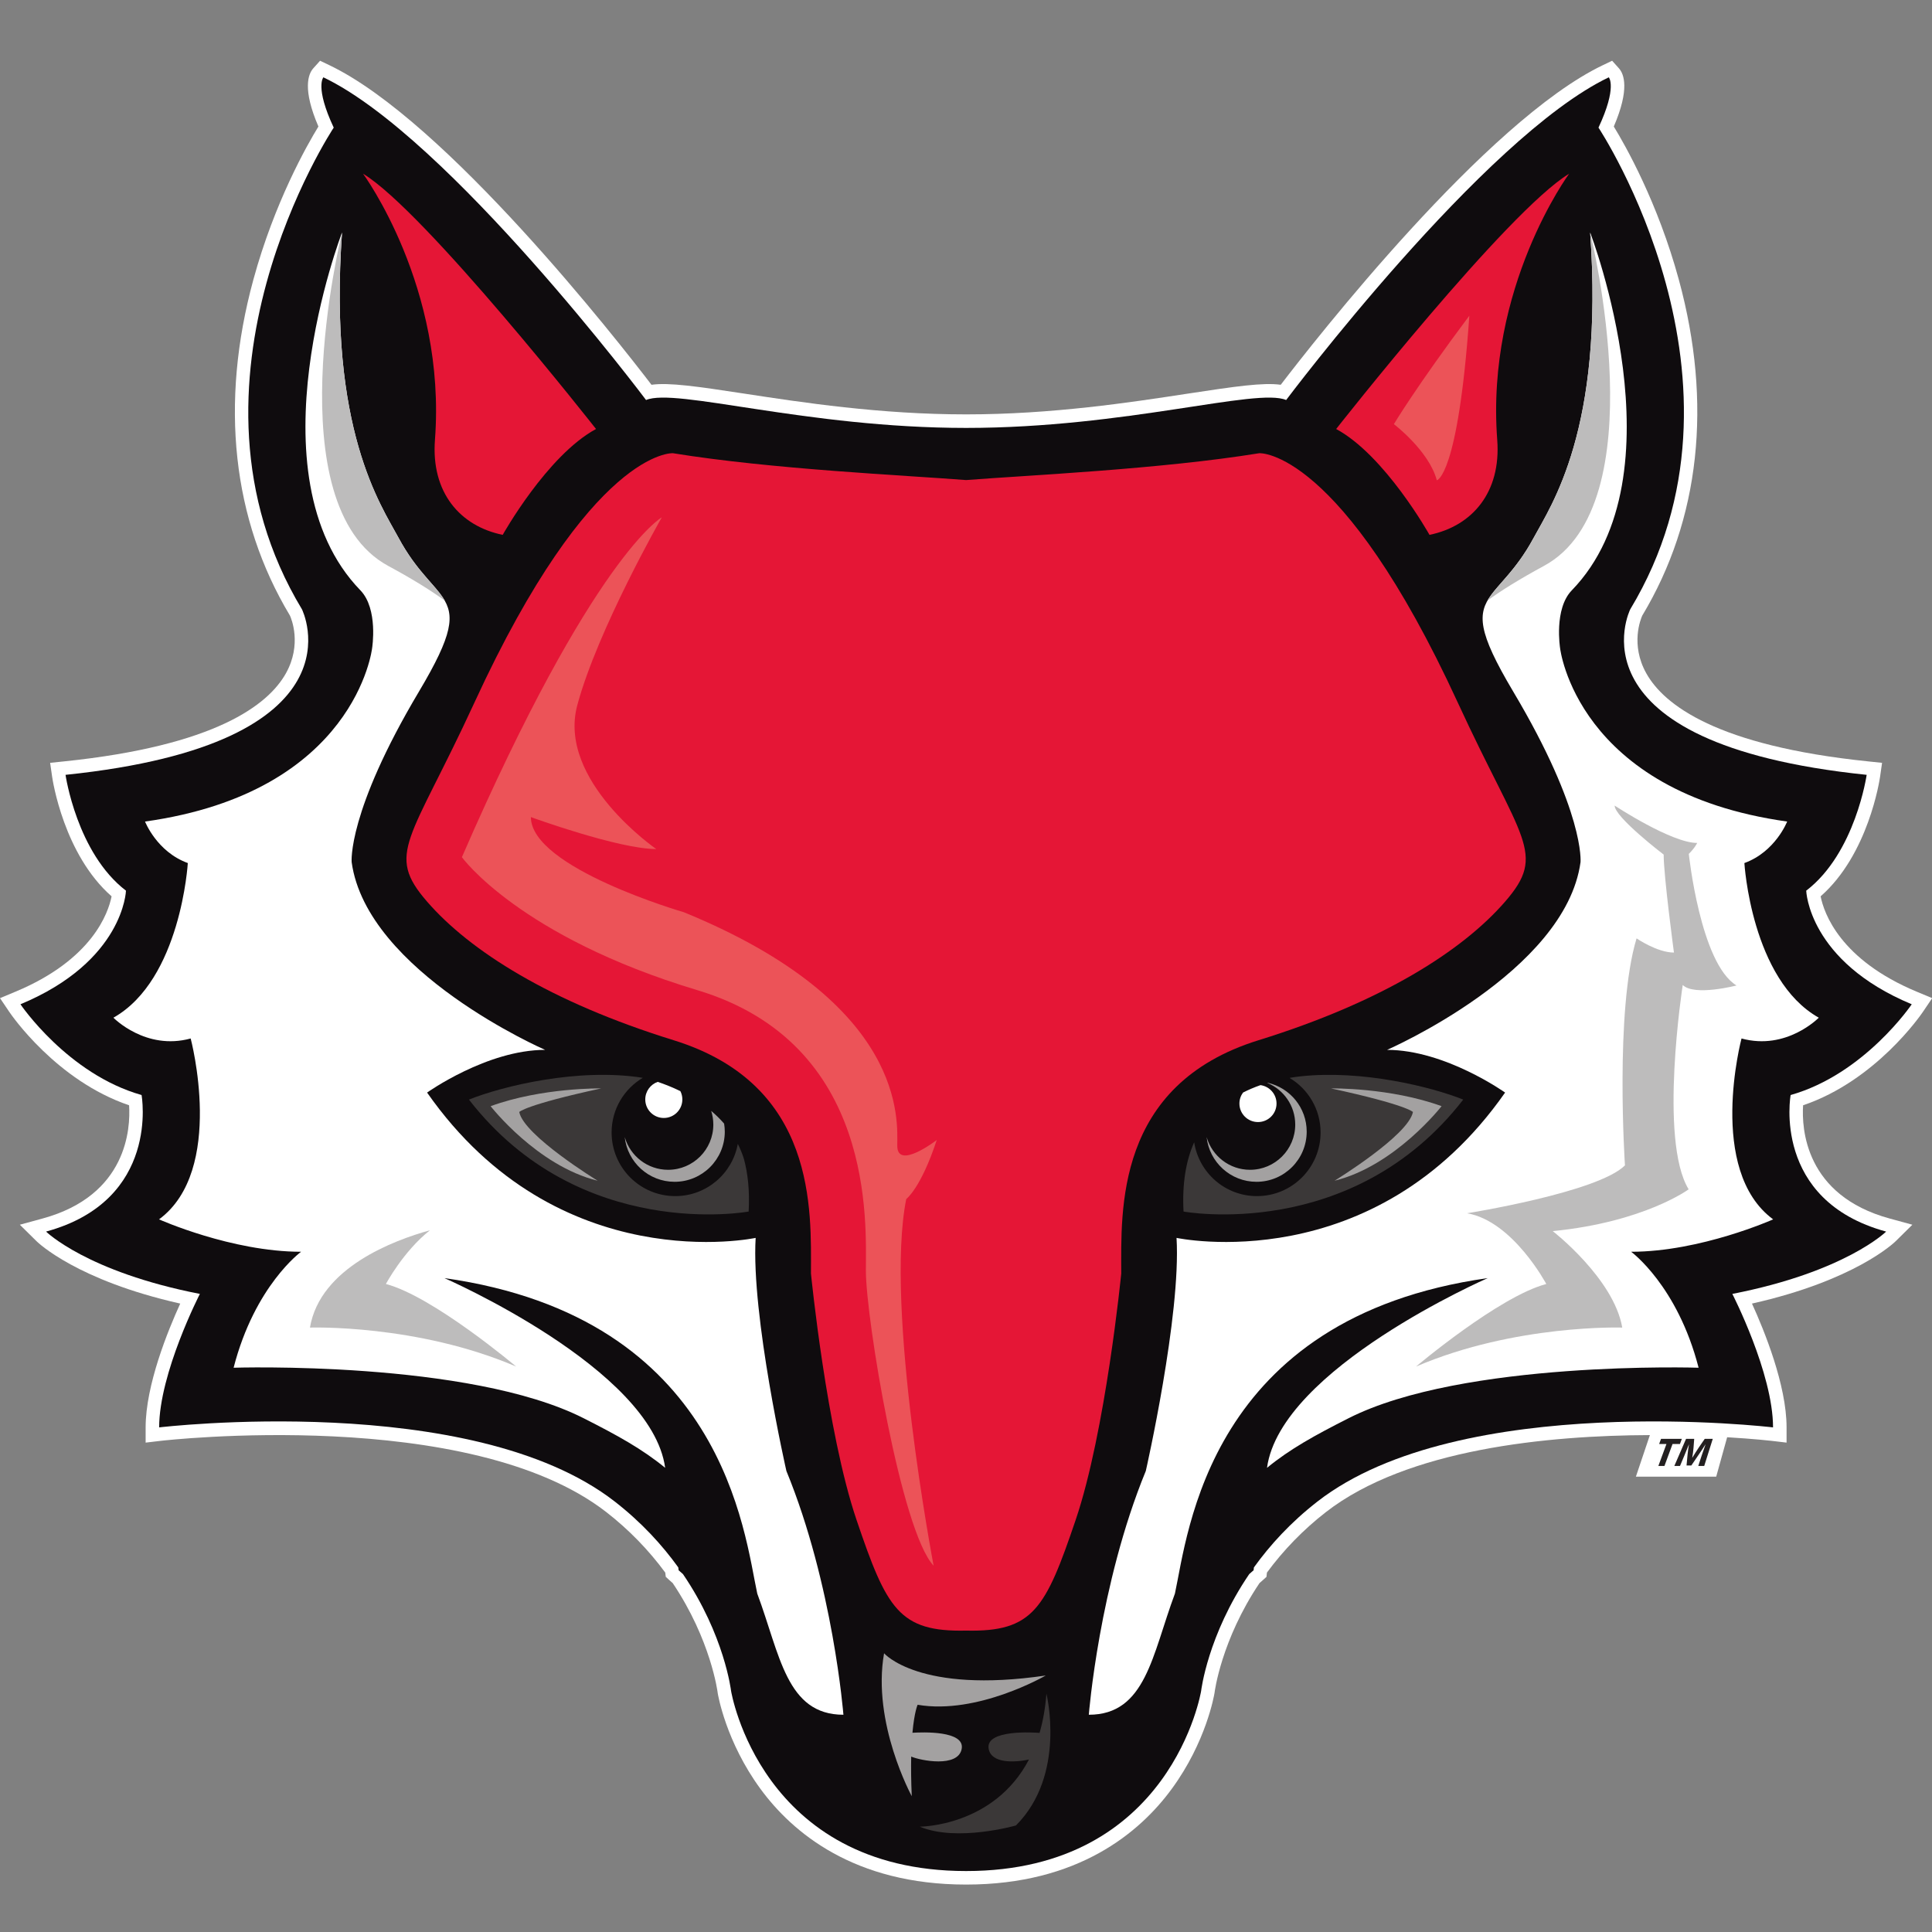
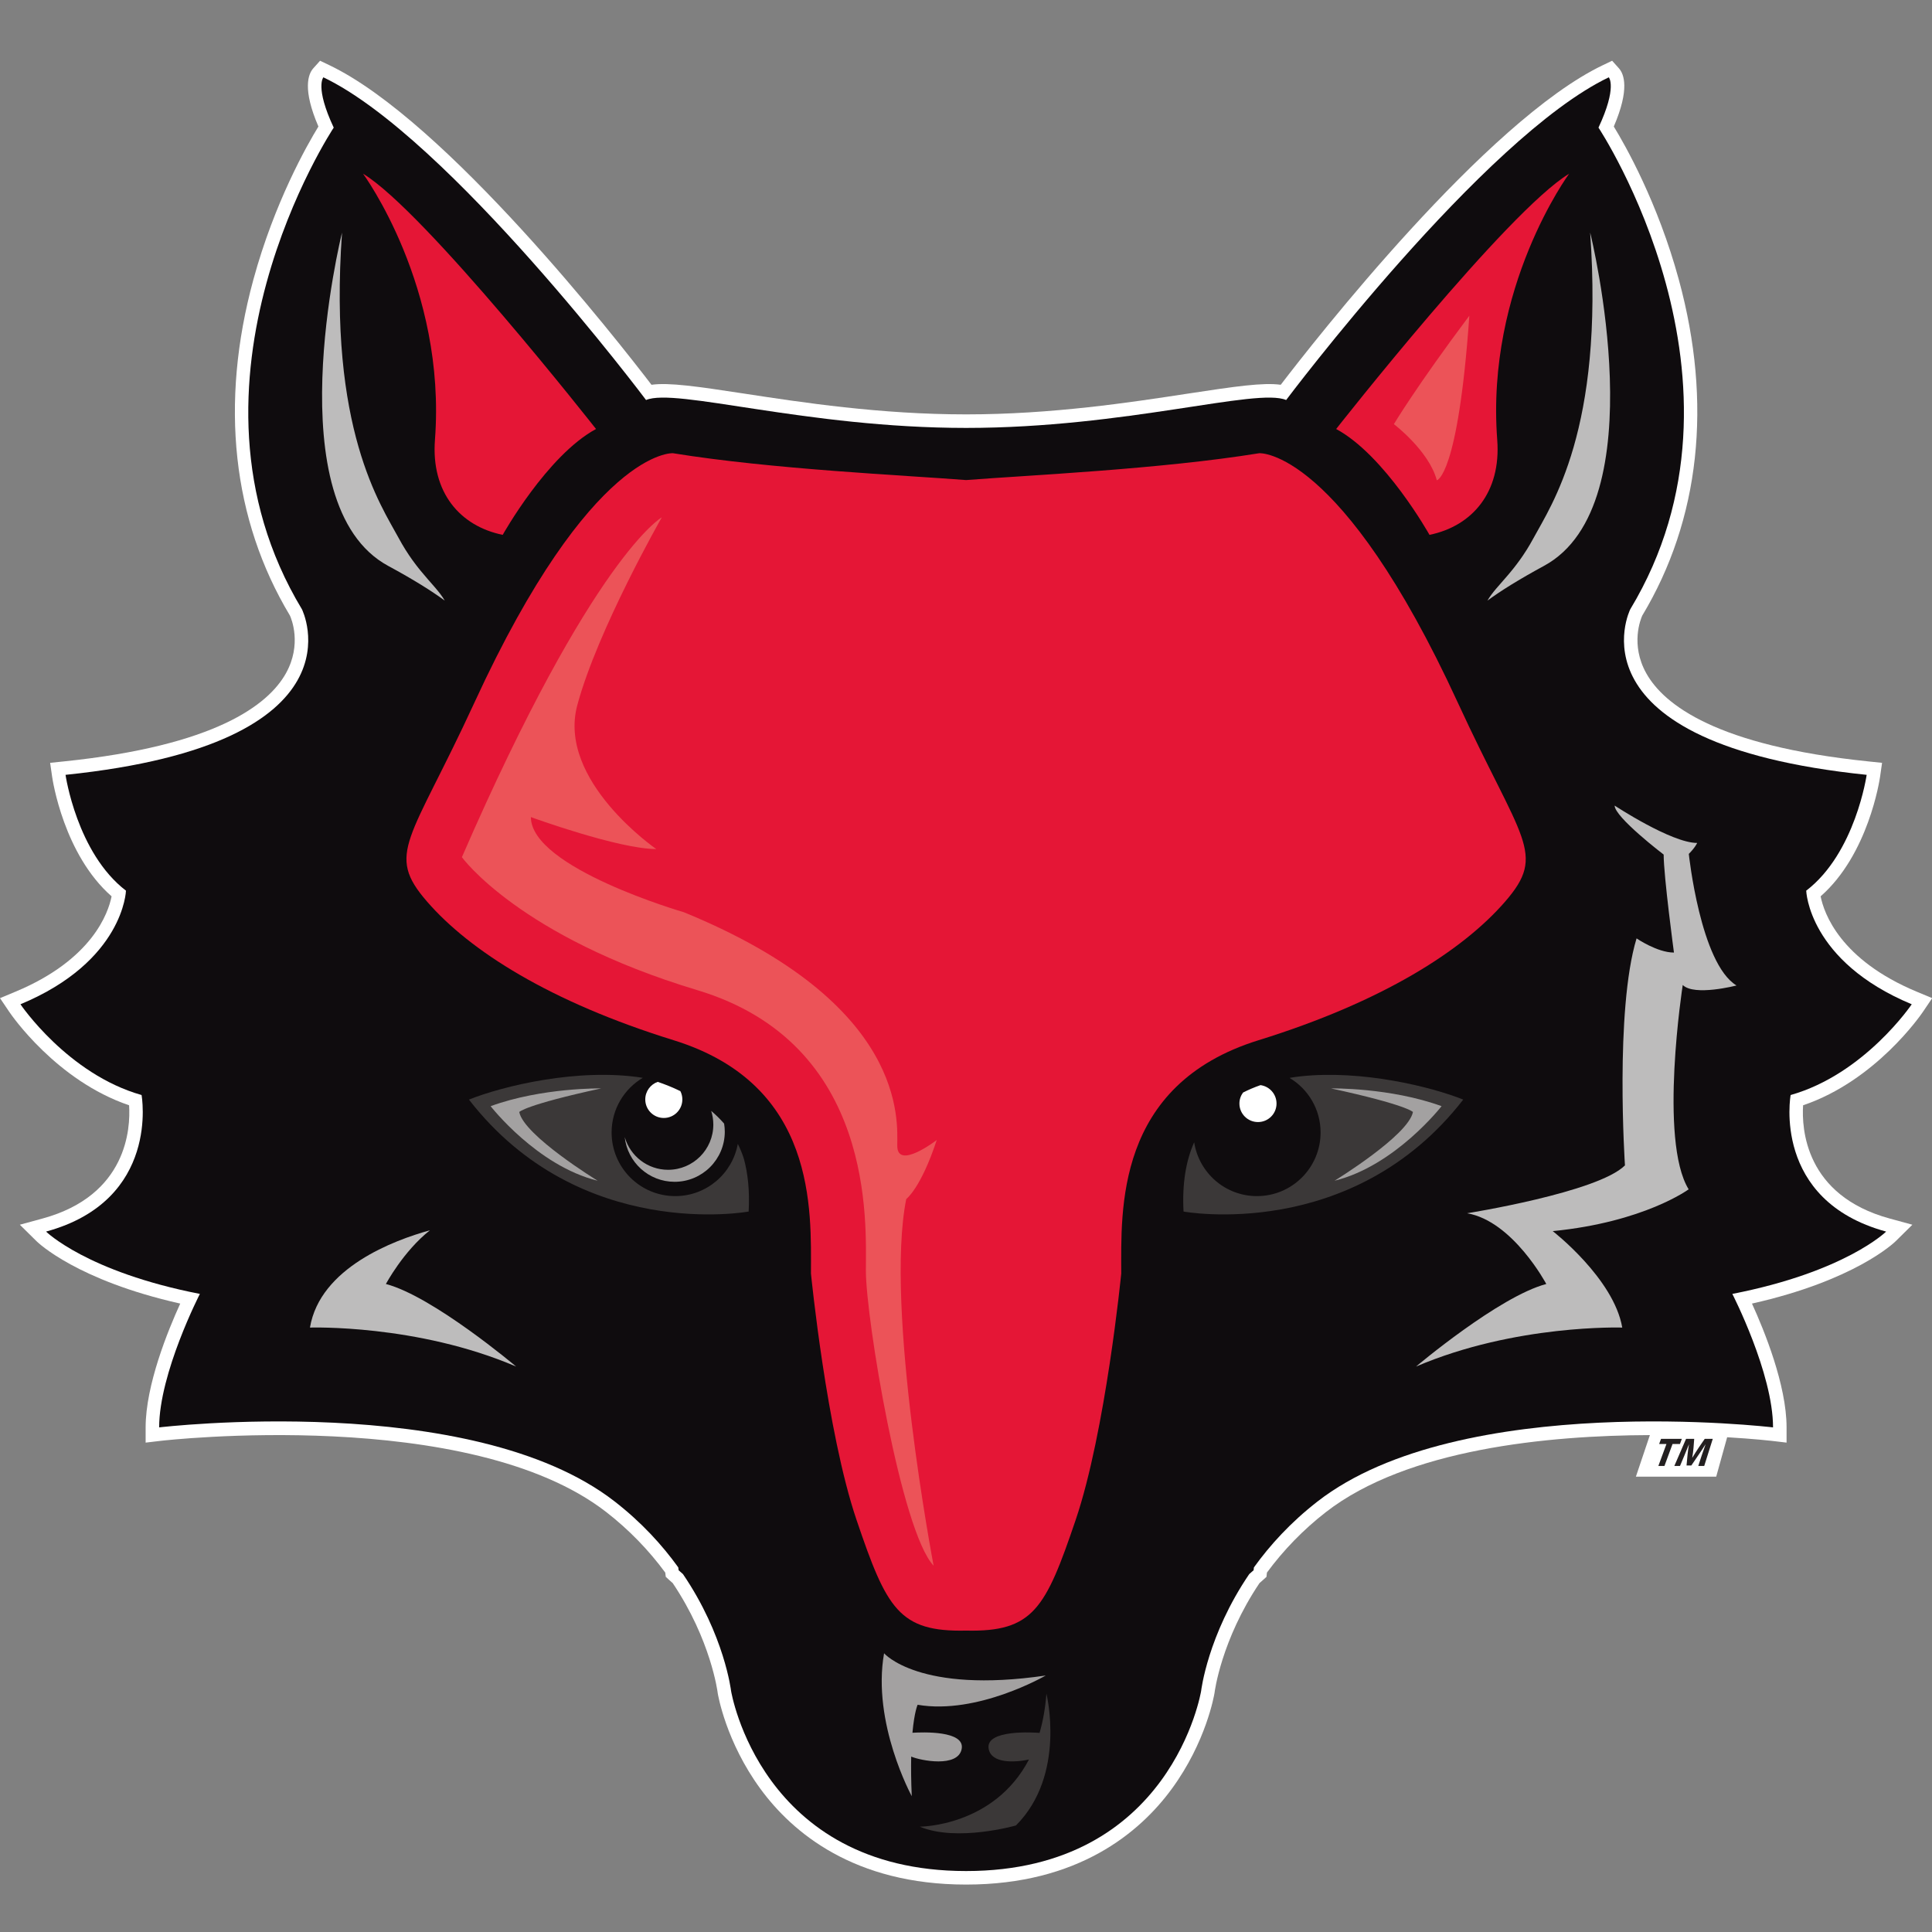
<svg xmlns="http://www.w3.org/2000/svg" width="200px" height="200px" viewBox="0 0 200 200" version="1.1">
  <rect x="0" y="0" width="200" height="200" fill="#808080" stroke="none" />
  <title>marist</title>
  <desc>Created with Sketch.</desc>
  <defs />
  <g id="marist" stroke="none" stroke-width="1" fill="none" fill-rule="evenodd">
    <g id="marist_BGL" transform="translate(0, 5)">
      <g id="marist" transform="translate(0, 0.025)">
        <g id="g10" transform="translate(100.292, 95.252) scale(-1, 1) rotate(-180) translate(-100.292, -95.252) translate(0, 0.438)" fill-rule="nonzero">
          <g id="g12">
            <path d="M199.062,90.346 L200.02,91.764 L198.44,92.423 C190.47,95.74 188.813,100.575 188.471,102.304 C193.417,106.64 194.575,114.341 194.624,114.681 L194.831,116.123 L193.382,116.273 C177.714,117.893 172.251,122.123 170.425,125.388 C168.752,128.378 169.855,131.033 170.006,131.365 C175.975,141.304 177.286,153.325 173.793,166.136 C171.608,174.154 168.235,180.072 167.06,181.992 C168.721,185.859 168.123,187.424 167.588,188.022 L166.887,188.803 L165.942,188.351 C153.86,182.583 136.023,159.759 132.582,155.259 C130.77,155.51 127.875,155.094 122.964,154.343 C117.037,153.436 108.92,152.194 100.012,152.194 C91.1,152.194 82.982,153.436 77.055,154.343 C72.147,155.094 69.253,155.51 67.441,155.259 C64.001,159.759 46.162,182.583 34.079,188.351 L33.134,188.803 L32.434,188.023 C31.899,187.425 31.297,185.859 32.962,181.993 C31.785,180.072 28.413,174.154 26.227,166.136 C22.735,153.323 24.046,141.301 30.018,131.36 C30.158,131.052 31.275,128.389 29.597,125.388 C27.771,122.123 22.307,117.893 6.64,116.273 L5.19,116.123 L5.397,114.681 C5.446,114.341 6.604,106.639 11.552,102.304 C11.212,100.587 9.56,95.745 1.581,92.423 L0,91.764 L0.958,90.346 C1.159,90.045 5.836,83.223 13.364,80.673 C13.52,78.279 13.171,71.342 4.4,68.949 L2.053,68.308 L3.784,66.6 C3.96,66.427 8.006,62.538 18.658,60.145 C17.396,57.384 15.076,51.71 15.076,47.328 L15.076,45.751 L16.643,45.937 C16.959,45.974 48.589,49.585 62.775,38.551 C65.097,36.744 67.143,34.64 68.867,32.297 L68.92,31.859 C68.921,31.851 69.312,31.498 69.312,31.498 C69.318,31.493 69.439,31.384 69.64,31.209 C73.597,25.321 74.282,19.944 74.289,19.89 L74.292,19.86 C74.292,19.858 74.296,19.83 74.296,19.83 C74.329,19.626 75.149,14.777 78.728,9.899 C82.039,5.383 88.42,0.001 100.012,0.001 C111.602,0.001 117.982,5.383 121.294,9.899 C124.873,14.777 125.692,19.626 125.725,19.829 L125.731,19.86 L125.734,19.892 C125.739,19.944 126.425,25.323 130.383,31.21 C130.582,31.384 130.702,31.493 130.709,31.498 L131.104,31.854 L131.152,32.297 C132.877,34.64 134.924,36.744 137.246,38.551 C145.678,45.109 160.271,46.494 170.791,46.531 L170.788,46.509 L169.347,42.227 L177.661,42.227 L178.794,46.308 C181.58,46.143 183.306,45.945 183.379,45.937 L184.945,45.752 L184.945,47.328 C184.945,51.71 182.625,57.384 181.363,60.145 C192.016,62.538 196.06,66.428 196.238,66.6 L197.968,68.308 L195.621,68.949 C186.852,71.34 186.502,78.275 186.656,80.673 C194.186,83.224 198.859,90.045 199.062,90.346" id="path14" fill="#FFFFFF" />
            <path d="M185.366,81.734 C193.027,83.903 197.902,91.129 197.902,91.129 C187.196,95.587 186.979,102.889 186.979,102.889 C192.079,106.794 193.237,114.88 193.237,114.88 C161.834,118.127 168.762,132.014 168.762,132.014 C182.96,155.537 165.475,181.88 165.475,181.88 C167.442,186.084 166.543,187.087 166.543,187.087 C153.568,180.892 133.142,153.681 133.142,153.681 C130.108,154.981 116.553,150.793 100.012,150.793 C83.466,150.793 69.913,154.981 66.88,153.681 C66.88,153.681 46.454,180.892 33.476,187.087 C33.476,187.087 32.576,186.084 34.547,181.88 C34.547,181.88 17.061,155.537 31.259,132.014 C31.259,132.014 38.187,118.127 6.784,114.88 C6.784,114.88 7.943,106.794 13.04,102.889 C13.04,102.889 12.827,95.587 2.118,91.129 C2.118,91.129 6.994,83.903 14.655,81.734 C14.655,81.734 16.637,70.835 4.768,67.598 C4.768,67.598 8.992,63.429 20.691,61.146 C20.691,61.146 16.476,52.945 16.476,47.328 C16.476,47.328 48.818,51.18 63.634,39.656 C66.416,37.494 68.559,35.138 70.216,32.834 C70.241,32.62 70.251,32.538 70.251,32.538 C70.251,32.538 70.417,32.387 70.7,32.142 C75.011,25.809 75.679,20.053 75.679,20.053 C75.679,20.053 78.708,1.401 100.012,1.401 C121.312,1.401 124.342,20.053 124.342,20.053 C124.342,20.053 125.011,25.809 129.321,32.143 C129.603,32.387 129.771,32.538 129.771,32.538 C129.771,32.538 129.778,32.619 129.805,32.833 C131.461,35.137 133.604,37.494 136.386,39.656 C151.2,51.18 183.544,47.328 183.544,47.328 C183.544,52.945 179.331,61.146 179.331,61.146 C191.03,63.429 195.252,67.598 195.252,67.598 C183.384,70.835 185.366,81.734 185.366,81.734" id="path16" fill="#0F0C0E" />
            <path d="M94.456,15.715 C94.656,17.903 94.992,18.614 94.992,18.614 C101.202,17.546 108.257,21.644 108.257,21.644 C95.146,19.715 91.519,23.944 91.519,23.944 C90.244,16.726 94.385,9.151 94.385,9.151 C94.314,10.762 94.303,12.116 94.327,13.251 C95.269,12.84 99.191,12.061 99.554,14.052 C99.899,15.951 95.501,15.781 94.456,15.715" id="path18" fill="#A3A1A1" />
            <path d="M108.324,19.768 C108.211,18.251 107.965,16.903 107.615,15.702 C107.075,15.745 101.976,16.091 102.347,14.052 C102.624,12.525 105.001,12.627 106.517,12.944 C102.877,5.985 95.213,5.995 95.213,5.995 C99.079,4.376 105.169,6.119 105.169,6.119 C110.419,11.367 108.324,19.768 108.324,19.768" id="path20" fill="#3B3838" />
            <path d="M130.363,148.176 C120.132,146.512 106.335,145.89 100.012,145.395 C93.683,145.89 79.887,146.512 69.655,148.176 C69.655,148.176 61.234,148.696 49.12,122.377 C42.486,107.967 39.859,106.769 44.21,101.757 C48.626,96.666 56.924,91.379 69.748,87.403 C84.596,82.794 83.951,69.781 83.951,63.251 C83.951,63.251 85.564,46.897 88.673,37.734 C91.783,28.563 93.063,26.137 100.012,26.292 C106.955,26.137 108.237,28.563 111.348,37.734 C114.458,46.897 116.07,63.251 116.07,63.251 C116.07,69.781 115.422,82.794 130.272,87.403 C143.094,91.379 151.395,96.666 155.811,101.757 C160.159,106.769 157.535,107.967 150.902,122.377 C138.786,148.696 130.363,148.176 130.363,148.176" id="path22" fill="#E51636" />
            <path d="M52.04,139.723 C52.04,139.723 56.635,147.948 61.701,150.681 C61.701,150.681 43.998,173.228 37.582,177.109 C37.582,177.109 46.228,165.384 45.026,149.558 C44.614,144.115 47.62,140.629 52.04,139.723" id="path24" fill="#E51636" />
            <path d="M138.319,150.681 C143.386,147.948 147.98,139.723 147.98,139.723 C152.399,140.629 155.405,144.115 154.993,149.558 C153.79,165.384 162.438,177.109 162.438,177.109 C156.022,173.228 138.319,150.681 138.319,150.681" id="path26" fill="#E51636" />
            <path d="M96.973,77.079 C96.973,77.079 92.885,73.919 92.885,76.478 C92.885,79.039 93.961,91.175 70.793,100.657 C70.793,100.657 54.958,105.238 54.958,110.505 C54.958,110.505 64.025,107.198 67.936,107.198 C67.936,107.198 57.655,114.27 59.762,122.094 C61.869,129.914 68.509,141.536 68.509,141.536 C68.509,141.536 61.394,137.563 47.815,106.357 C47.815,106.357 53.732,98.141 72.193,92.588 C90.652,87.035 89.633,68.475 89.636,63.538 C89.639,58.6 93.284,36.571 96.648,33.01 C96.648,33.01 91.557,59.682 93.814,70.967 C93.814,70.967 95.319,72.06 96.973,77.079" id="path28" fill="#EC5358" />
            <path d="M148.738,145.371 C148.738,145.371 150.936,145.716 152.106,162.411 C146.617,155.078 144.294,151.184 144.294,151.184 C144.294,151.184 147.93,148.424 148.738,145.371" id="path30" fill="#EC5358" />
            <path d="M42.637,137.268 C42.686,137.201 42.735,137.131 42.783,137.064 C42.736,137.131 42.686,137.201 42.637,137.268" id="path32" fill="#FFFFFF" />
            <path d="M42.981,136.815 C43.042,136.732 43.104,136.652 43.166,136.571 C43.104,136.652 43.042,136.733 42.981,136.815" id="path34" fill="#FFFFFF" />
            <path d="M41.599,138.835 C41.616,138.808 41.63,138.781 41.646,138.754 C41.63,138.781 41.616,138.808 41.599,138.835" id="path36" fill="#FFFFFF" />
            <path d="M42.292,137.757 C42.328,137.701 42.367,137.645 42.404,137.589 C42.367,137.645 42.328,137.701 42.292,137.757" id="path38" fill="#FFFFFF" />
            <path d="M43.315,136.404 C43.397,136.3 43.479,136.199 43.563,136.099 C43.479,136.199 43.397,136.3 43.315,136.404" id="path40" fill="#FFFFFF" />
            <path d="M41.944,138.281 C41.971,138.238 41.998,138.194 42.027,138.15 C41.998,138.194 41.971,138.238 41.944,138.281" id="path42" fill="#FFFFFF" />
            <path d="M157.676,137.613 C157.693,137.638 157.709,137.667 157.727,137.693 C157.709,137.667 157.693,137.638 157.676,137.613" id="path44" fill="#FFFFFF" />
            <path d="M157.317,137.1 C157.34,137.131 157.362,137.161 157.383,137.192 C157.362,137.161 157.34,137.131 157.317,137.1" id="path46" fill="#FFFFFF" />
            <path d="M158.035,138.166 C158.049,138.187 158.063,138.209 158.077,138.23 C158.063,138.209 158.049,138.187 158.035,138.166" id="path48" fill="#FFFFFF" />
            <path d="M158.398,138.763 C158.405,138.775 158.413,138.788 158.418,138.8 C158.411,138.788 158.405,138.775 158.398,138.763" id="path50" fill="#FFFFFF" />
            <path d="M156.609,136.171 C156.645,136.214 156.678,136.255 156.712,136.3 C156.678,136.255 156.645,136.214 156.609,136.171" id="path52" fill="#FFFFFF" />
            <path d="M156.962,136.621 C156.989,136.657 157.015,136.692 157.042,136.727 C157.015,136.692 156.989,136.657 156.962,136.621" id="path54" fill="#FFFFFF" />
            <path d="M156.248,135.732 C156.3,135.794 156.348,135.853 156.402,135.915 C156.348,135.854 156.3,135.794 156.248,135.732" id="path56" fill="#FFFFFF" />
            <path d="M66.798,81.277 C66.798,80.217 67.654,79.359 68.717,79.359 C69.778,79.359 70.637,80.217 70.637,81.277 C70.637,81.586 70.562,81.879 70.432,82.137 C69.594,82.547 68.79,82.86 68.087,83.096 C67.336,82.834 66.798,82.118 66.798,81.277" id="path58" fill="#FFFFFF" />
            <path d="M128.304,80.853 C128.304,79.793 129.163,78.936 130.226,78.936 C131.286,78.936 132.146,79.793 132.146,80.853 C132.146,81.826 131.424,82.63 130.486,82.759 C129.828,82.529 129.226,82.27 128.678,81.99 C128.443,81.67 128.304,81.278 128.304,80.853" id="path60" fill="#FFFFFF" />
-             <path d="M78.225,66.945 C78.225,66.945 57.804,62.559 44.212,81.988 C44.212,81.988 50.408,86.409 56.431,86.409 C56.431,86.409 37.97,94.437 36.403,105.845 C36.403,105.845 35.932,111.007 43.37,123.499 C46.922,129.464 47.083,131.386 45.827,133.257 C45.822,133.266 45.815,133.274 45.811,133.283 C45.397,133.892 44.838,134.499 44.194,135.239 C44.14,135.301 44.086,135.364 44.03,135.43 C43.984,135.483 43.937,135.537 43.891,135.593 C43.778,135.725 43.665,135.86 43.548,136.002 C43.522,136.034 43.496,136.066 43.471,136.099 C43.418,136.162 43.367,136.225 43.315,136.291 C43.243,136.382 43.171,136.476 43.097,136.571 C43.058,136.622 43.019,136.672 42.981,136.725 C42.898,136.834 42.814,136.948 42.729,137.064 C42.698,137.106 42.668,137.15 42.637,137.192 C42.547,137.321 42.455,137.452 42.362,137.589 C42.339,137.624 42.315,137.659 42.292,137.695 C42.194,137.842 42.095,137.993 41.996,138.15 C41.978,138.178 41.961,138.205 41.944,138.232 C41.839,138.402 41.733,138.574 41.629,138.754 C41.618,138.771 41.609,138.788 41.599,138.805 C41.487,138.999 41.375,139.197 41.263,139.406 C39.451,142.773 33.959,150.65 35.407,171.015 C35.407,171.015 35.405,171.008 35.404,171.003 C35.404,171.007 35.404,171.011 35.404,171.015 C35.404,171.015 25.735,145.918 37.308,133.981 C39.175,132.055 38.522,127.996 38.522,127.996 C38.522,127.996 36.841,113.101 15.014,110.045 C15.014,110.045 16.229,106.912 19.442,105.748 C19.442,105.748 18.726,93.67 11.74,89.74 C11.74,89.74 15.075,86.311 19.738,87.588 C19.738,87.588 23.369,73.96 16.464,68.863 C16.464,68.863 23.964,65.509 31.168,65.509 C31.168,65.509 26.372,62.017 24.183,53.504 C24.183,53.504 48.557,54.289 60.42,48.275 C63.927,46.498 66.473,45.096 68.857,43.144 C67.459,53.426 46.01,62.782 46.01,62.782 C74.987,58.687 77.047,36.286 78.391,30.127 C78.391,30.127 78.391,30.125 78.391,30.125 C80.749,23.802 81.4,17.581 87.31,17.581 C87.31,17.581 86.247,31.037 81.407,42.817 C81.407,42.817 77.747,58.914 78.225,66.945" id="path62" fill="#FFFFFF" />
-             <path d="M188.279,89.74 C181.294,93.67 180.578,105.748 180.578,105.748 C183.791,106.912 185.006,110.045 185.006,110.045 C163.178,113.101 161.5,127.996 161.5,127.996 C161.5,127.996 160.844,132.055 162.713,133.981 C174.284,145.918 164.615,171.015 164.615,171.015 C164.616,171.012 164.616,171.008 164.616,171.005 C164.615,171.008 164.613,171.015 164.613,171.015 C166.061,150.65 160.571,142.773 158.759,139.406 C158.643,139.191 158.527,138.986 158.41,138.786 C158.407,138.779 158.402,138.77 158.398,138.763 C158.284,138.57 158.172,138.385 158.062,138.206 C158.052,138.193 158.044,138.179 158.035,138.166 C157.926,137.992 157.817,137.825 157.708,137.664 C157.697,137.647 157.687,137.629 157.676,137.613 C157.57,137.456 157.463,137.305 157.359,137.158 C157.345,137.139 157.332,137.119 157.317,137.1 C157.215,136.958 157.114,136.821 157.012,136.688 C156.995,136.666 156.979,136.644 156.962,136.621 C156.865,136.495 156.769,136.372 156.674,136.252 C156.652,136.224 156.631,136.198 156.609,136.171 C156.52,136.061 156.432,135.952 156.345,135.847 C156.311,135.808 156.281,135.771 156.248,135.732 C156.191,135.665 156.138,135.6 156.083,135.536 C155.986,135.423 155.89,135.313 155.796,135.204 C155.252,134.578 154.769,134.047 154.384,133.527 C152.931,131.56 152.928,129.751 156.648,123.499 C164.085,111.007 163.617,105.845 163.617,105.845 C162.049,94.437 143.589,86.409 143.589,86.409 C149.612,86.409 155.807,81.988 155.807,81.988 C142.215,62.559 121.795,66.945 121.795,66.945 C122.273,58.914 118.613,42.817 118.613,42.817 C113.772,31.037 112.714,17.581 112.714,17.581 C118.617,17.581 119.269,23.799 121.626,30.119 C121.626,30.122 121.626,30.125 121.628,30.127 C122.971,36.286 125.034,58.687 154.009,62.782 C154.009,62.782 132.56,53.426 131.161,43.143 C133.547,45.095 136.092,46.498 139.6,48.275 C151.461,54.289 175.839,53.504 175.839,53.504 C173.648,62.017 168.854,65.509 168.854,65.509 C176.056,65.509 183.555,68.863 183.555,68.863 C176.652,73.96 180.282,87.588 180.282,87.588 C184.945,86.311 188.279,89.74 188.279,89.74" id="path64" fill="#FFFFFF" />
            <path d="M40.183,136.511 C42.812,135.091 44.693,133.906 46.04,132.918 C45.503,133.854 44.593,134.724 43.548,136.002 C43.522,136.034 43.496,136.066 43.471,136.099 C43.418,136.162 43.367,136.225 43.315,136.291 C43.243,136.382 43.171,136.476 43.097,136.571 C43.058,136.622 43.019,136.672 42.981,136.725 C42.898,136.834 42.814,136.948 42.729,137.064 C42.698,137.106 42.668,137.15 42.637,137.192 C42.547,137.321 42.455,137.452 42.362,137.589 C42.339,137.624 42.315,137.659 42.292,137.695 C42.194,137.842 42.095,137.993 41.996,138.15 C41.978,138.178 41.961,138.205 41.944,138.232 C41.839,138.402 41.733,138.574 41.629,138.754 C41.618,138.771 41.609,138.788 41.599,138.805 C41.487,138.999 41.375,139.197 41.263,139.406 C39.451,142.773 33.959,150.65 35.407,171.015 C35.407,171.015 35.405,171.008 35.404,171.003 C35.28,170.504 28.512,142.837 40.183,136.511" id="path66" fill="#BDBCBC" />
            <path d="M159.831,136.511 C171.526,142.845 164.722,170.575 164.616,171.005 C164.615,171.008 164.613,171.015 164.613,171.015 C166.061,150.65 160.571,142.773 158.759,139.406 C158.643,139.191 158.527,138.986 158.41,138.786 C158.407,138.779 158.402,138.77 158.398,138.763 C158.284,138.57 158.172,138.385 158.062,138.206 C158.052,138.193 158.044,138.179 158.035,138.166 C157.926,137.992 157.817,137.825 157.708,137.664 C157.697,137.647 157.687,137.629 157.676,137.613 C157.57,137.456 157.463,137.305 157.359,137.158 C157.345,137.139 157.332,137.119 157.317,137.1 C157.215,136.958 157.114,136.821 157.012,136.688 C156.995,136.666 156.979,136.644 156.962,136.621 C156.865,136.495 156.769,136.372 156.674,136.252 C156.652,136.224 156.631,136.198 156.609,136.171 C156.52,136.061 156.432,135.952 156.345,135.847 C156.311,135.808 156.281,135.771 156.248,135.732 C156.191,135.665 156.138,135.6 156.083,135.536 C155.201,134.503 154.449,133.736 153.981,132.918 C155.327,133.906 157.21,135.091 159.831,136.511" id="path68" fill="#BDBCBC" />
            <path d="M44.505,67.733 C40.796,66.709 33.13,63.868 32.087,57.661 C32.087,57.661 43.153,58.031 53.429,53.627 C53.429,53.627 44.827,60.891 39.949,62.172 C39.949,62.172 41.736,65.538 44.505,67.733" id="path70" fill="#BDBCBC" />
            <path d="M160.071,62.172 C155.195,60.891 146.589,53.627 146.589,53.627 C156.867,58.031 167.935,57.661 167.935,57.661 C167.058,62.75 160.738,67.646 160.738,67.646 C170.216,68.581 174.808,71.974 174.808,71.974 C171.694,77.043 174.197,93.126 174.197,93.126 C175.393,91.935 179.763,93.075 179.763,93.075 C176.019,95.34 174.825,106.695 174.825,106.695 C175.497,107.368 175.689,107.829 175.689,107.829 C173.018,107.829 167.148,111.697 167.148,111.697 C167.148,110.495 172.222,106.626 172.222,106.626 C172.222,104.389 173.287,96.482 173.287,96.482 C171.552,96.482 169.417,97.949 169.417,97.949 C167.148,90.475 168.215,74.451 168.215,74.451 C165.411,71.648 151.875,69.495 151.875,69.495 C156.62,68.673 160.071,62.172 160.071,62.172" id="path72" fill="#BDBCBC" />
            <path d="M77.011,75.118 C76.841,75.672 76.623,76.188 76.377,76.675 C75.819,73.603 73.136,71.27 69.9,71.27 C66.261,71.27 63.313,74.22 63.313,77.858 C63.313,80.269 64.609,82.367 66.539,83.515 C59.885,84.579 52.033,82.66 48.545,81.262 C60.031,66.446 77.5,69.672 77.5,69.672 C77.614,71.763 77.432,73.568 77.011,75.119 L77.011,75.118" id="path74" fill="#3B3838" />
            <path d="M134.629,83.669 C134.234,83.625 133.858,83.57 133.491,83.508 C135.414,82.36 136.707,80.265 136.707,77.858 C136.707,74.22 133.756,71.27 130.12,71.27 C126.826,71.27 124.109,73.688 123.62,76.843 C122.778,74.949 122.363,72.591 122.52,69.672 C122.52,69.672 139.989,66.446 151.473,81.262 C148.185,82.58 141.014,84.361 134.629,83.669" id="path76" fill="#3B3838" />
            <path d="M62.235,82.42 C62.235,82.42 56.111,82.521 50.79,80.581 C50.79,80.581 55.586,74.409 61.867,72.863 C61.867,72.863 54.227,77.539 53.752,79.977 C53.752,79.977 54.348,80.71 62.235,82.42" id="path78" fill="#A3A1A1" />
            <path d="M146.268,79.977 C145.793,77.539 138.153,72.863 138.153,72.863 C144.434,74.409 149.232,80.581 149.232,80.581 C143.908,82.521 137.786,82.42 137.786,82.42 C145.671,80.71 146.268,79.977 146.268,79.977" id="path80" fill="#A3A1A1" />
            <path d="M73.624,80.089 C73.765,79.642 73.843,79.167 73.843,78.674 C73.843,76.09 71.749,73.994 69.164,73.994 C67.027,73.994 65.23,75.428 64.67,77.386 C64.95,74.781 67.154,72.751 69.834,72.751 C72.704,72.751 75.03,75.076 75.03,77.945 C75.03,78.228 75.003,78.504 74.96,78.775 C74.543,79.256 74.095,79.692 73.624,80.089" id="path82" fill="#A3A1A1" />
-             <path d="M134.082,78.674 C134.082,76.09 131.986,73.994 129.402,73.994 C127.267,73.994 125.468,75.428 124.908,77.386 C125.187,74.781 127.392,72.751 130.071,72.751 C132.943,72.751 135.269,75.076 135.269,77.945 C135.269,80.415 133.545,82.473 131.24,83.001 C131.225,82.995 131.207,82.992 131.193,82.988 C132.887,82.287 134.082,80.625 134.082,78.674" id="path84" fill="#A3A1A1" />
            <polyline id="path86" fill="#231F20" points="174.103 46.14 171.949 46.14 171.753 45.607 172.51 45.607 171.673 43.337 172.303 43.337 173.141 45.607 173.906 45.607 174.103 46.14" />
            <path d="M175.833,45.208 C175.622,44.891 175.39,44.527 175.195,44.202 L175.179,44.202 C175.238,44.53 175.285,44.879 175.311,45.199 L175.384,46.14 L174.54,46.14 L173.327,43.337 L173.914,43.337 L174.36,44.402 C174.506,44.75 174.681,45.184 174.833,45.562 L174.841,45.562 C174.777,45.192 174.721,44.797 174.691,44.463 L174.59,43.383 L175.086,43.383 L175.829,44.476 C176.058,44.805 176.322,45.204 176.546,45.562 L176.555,45.562 C176.404,45.15 176.267,44.746 176.155,44.41 L175.806,43.337 L176.42,43.337 L177.305,46.14 L176.473,46.14 L175.833,45.208" id="path88" fill="#231F20" />
          </g>
        </g>
      </g>
    </g>
  </g>
</svg>